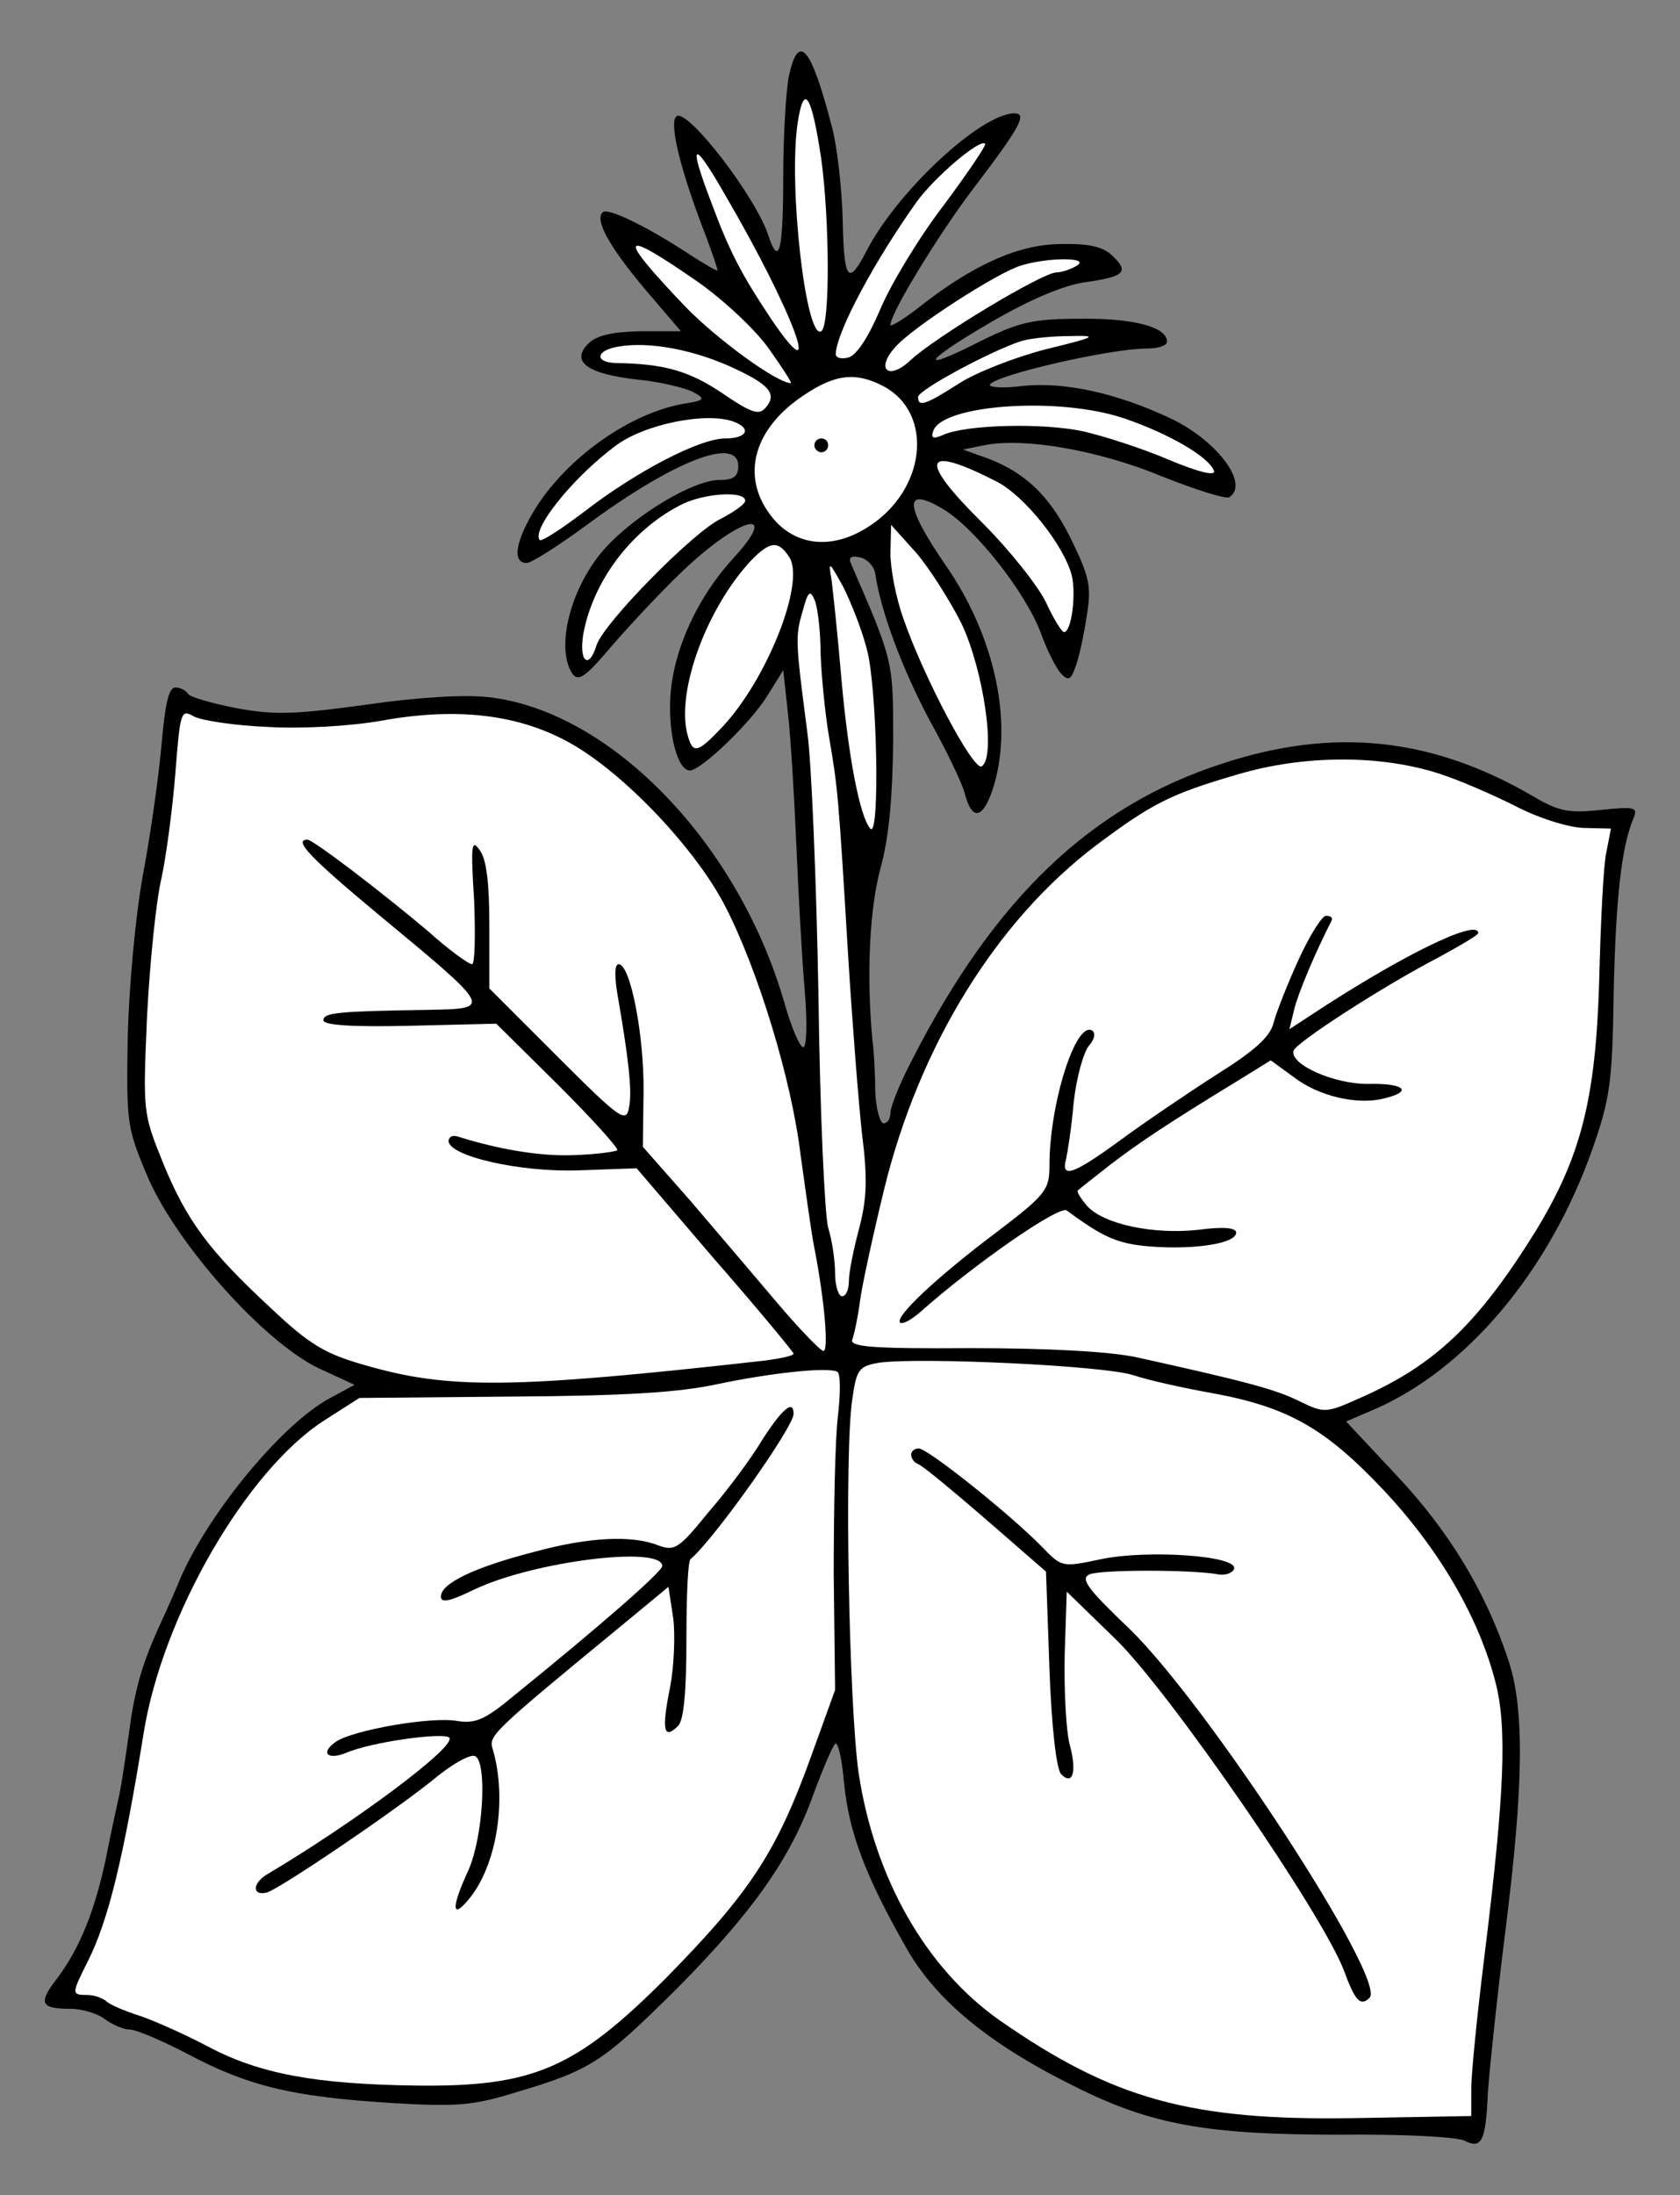
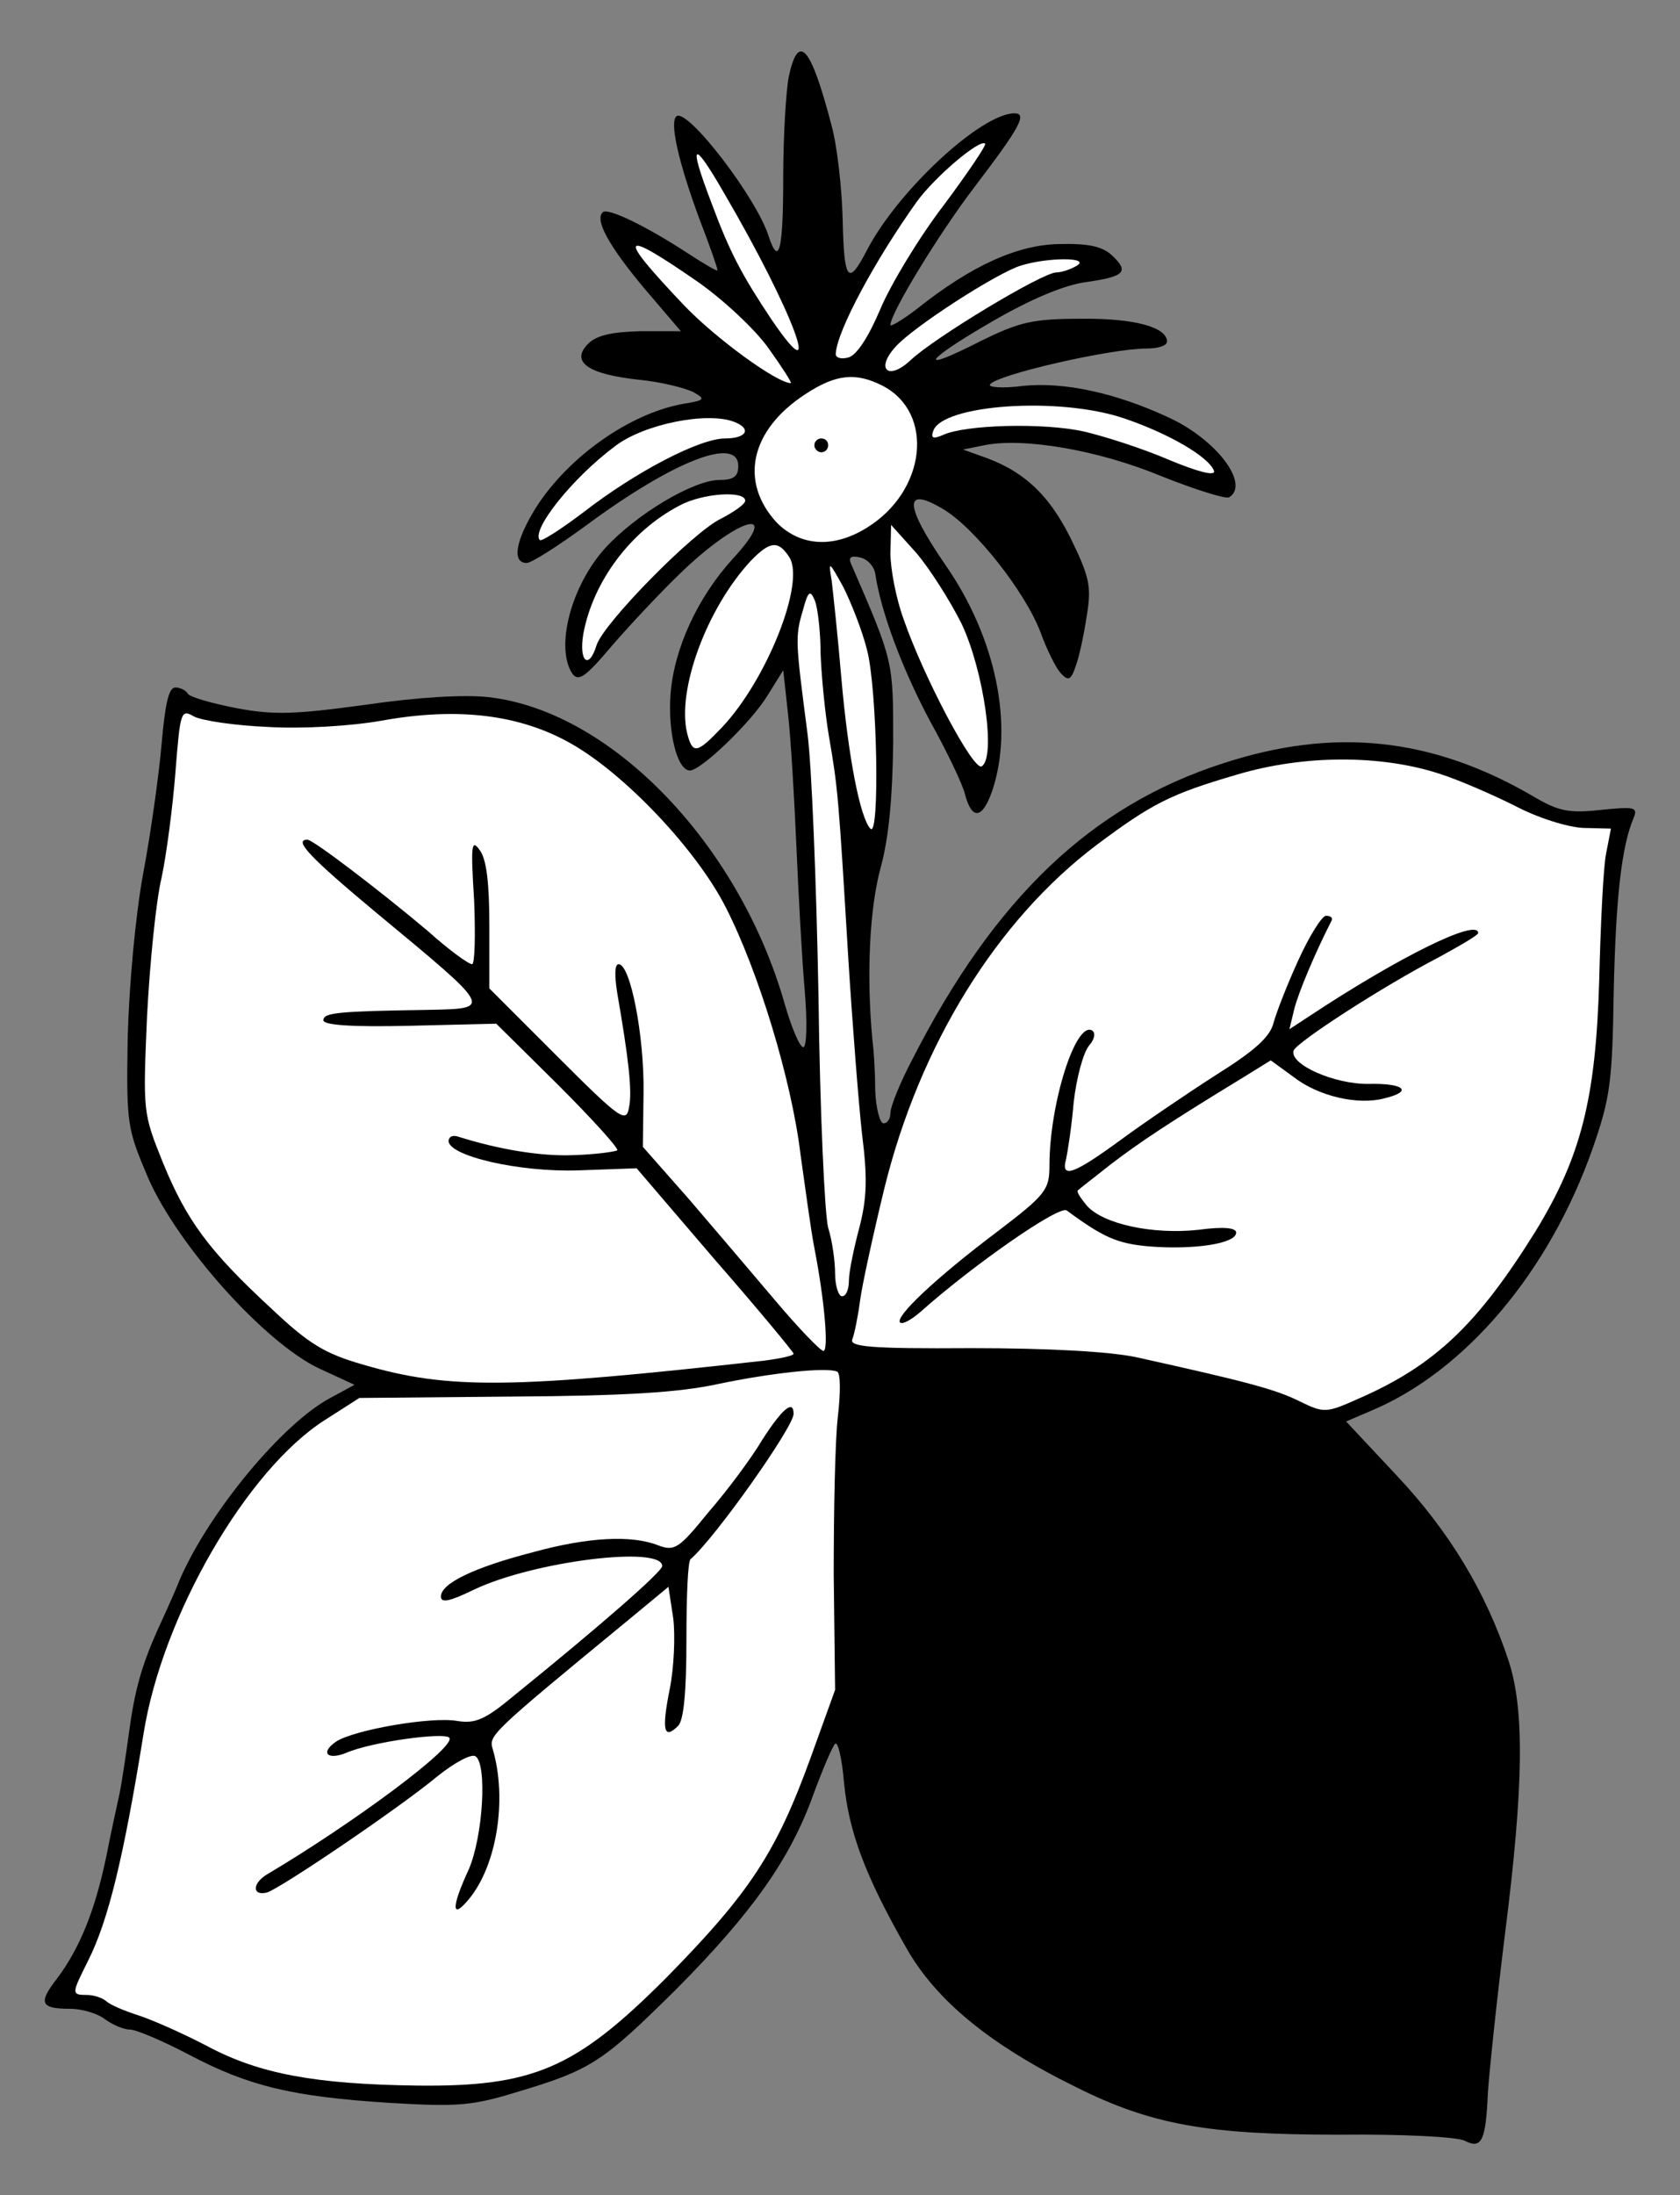
<svg xmlns="http://www.w3.org/2000/svg" version="1.1" viewBox="36 94.5 220.5 288" width="220.5" height="288">
  <rect x="36" y="94.5" width="220.5" height="288" fill="#808080" stroke="none" />
  <defs>
    <clipPath id="artboard_clip_path">
      <path d="M 36 382.5 L 256.5 382.5 L 256.5 138.808 L 225.969 94.5 L 36 94.5 Z" />
    </clipPath>
  </defs>
  <g id="Herb_Paris" stroke-opacity="1" fill="none" fill-opacity="1" stroke-dasharray="none" stroke="none">
    <title>Herb Paris</title>
    <g id="Herb_Paris_Art" clip-path="url(#artboard_clip_path)">
      <title>Art</title>
      <g id="Group_70">
        <g id="Graphic_95">
          <path d="M 139.525 104.556 C 139.162 106.462 138.799 112.361 138.799 117.716 C 138.799 127.246 138.255 129.605 136.893 125.521 C 135.35 120.529 126.365 108.822 124.822 109.729 C 123.824 110.364 125.004 115.719 127.908 123.524 C 129.179 126.792 130.177 129.696 130.177 129.968 C 130.177 130.15 128.453 129.151 126.365 127.79 C 120.829 124.16 115.746 121.709 115.111 122.345 C 114.022 123.343 115.928 126.792 120.557 132.328 L 125.367 137.955 L 120.012 137.955 C 116.291 138.046 114.294 138.5 113.205 139.589 C 110.845 141.948 113.114 143.582 119.74 144.308 C 122.644 144.58 125.911 145.397 127 145.942 C 128.634 146.849 128.543 147.031 125.639 147.485 C 118.651 148.755 110.664 154.382 106.398 161.008 C 103.676 165.364 103.131 168.359 105.128 168.359 C 105.763 168.359 109.303 166.09 113.024 163.367 C 124.459 154.927 132.9 151.66 132.9 155.653 C 132.9 157.014 132.264 157.468 130.449 157.468 C 127 157.468 119.468 162.006 115.474 166.362 C 110.936 171.354 108.849 179.432 111.118 182.881 C 111.935 183.97 112.842 183.334 116.291 179.25 C 118.651 176.527 122.644 172.262 125.095 169.902 C 132.809 162.369 138.799 160.645 132.174 167.815 C 127.545 172.897 124.459 179.613 124.005 185.603 C 123.642 190.686 124.913 195.587 126.547 195.587 C 127.999 195.587 134.533 189.324 136.712 185.785 L 138.799 182.427 L 139.434 188.235 C 139.797 191.412 140.251 199.126 140.524 205.479 C 140.796 211.742 141.25 220.273 141.613 224.357 C 141.976 228.623 141.885 231.89 141.431 231.89 C 140.977 231.89 139.888 229.349 138.981 226.172 C 132.991 205.207 116.2 187.781 100.136 185.966 C 96.959 185.603 90.788 185.966 83.981 186.965 C 74.633 188.235 72.001 188.326 67.1 187.418 C 63.833 186.783 60.928 185.966 60.656 185.512 C 60.384 185.059 59.658 184.696 59.022 184.696 C 58.115 184.696 57.661 186.965 57.207 192.138 C 56.844 196.313 55.755 204.027 54.757 209.291 C 53.758 214.827 52.942 223.813 52.76 230.619 C 52.578 242.055 52.669 242.509 55.483 249.134 C 59.385 257.938 70.639 270.553 77.809 274.002 L 82.529 276.18 L 79.352 277.905 C 73.181 281.172 63.56 292.698 59.658 301.593 C 58.478 304.497 57.026 307.583 56.572 308.581 C 54.575 313.119 53.668 316.296 52.942 321.741 C 52.488 325.008 51.943 328.639 51.671 329.909 C 51.399 331.18 50.582 334.81 49.947 338.078 C 48.494 345.066 46.498 350.058 43.503 354.051 C 40.961 357.318 41.324 358.044 45.227 358.044 C 46.77 358.044 48.857 358.68 49.765 359.406 C 50.763 360.132 52.215 360.767 53.032 360.767 C 53.849 360.767 57.298 362.219 60.747 364.034 C 68.643 368.209 74.361 369.571 87.157 370.388 C 96.143 370.932 98.049 370.751 103.948 368.935 C 113.659 366.031 115.111 365.033 124.913 355.322 C 134.806 345.338 139.797 338.259 142.792 329.819 C 143.972 326.642 145.243 323.647 145.606 323.284 C 145.969 322.921 146.514 325.19 146.786 328.457 C 147.421 334.81 149.509 340.528 154.954 350.058 C 158.857 356.955 165.936 362.764 177.19 368.3 C 187.173 373.292 194.525 374.562 211.769 374.562 C 219.937 374.472 227.379 374.835 228.287 375.379 C 230.465 376.468 231.01 375.379 231.282 369.117 C 231.464 366.303 232.462 356.774 233.551 348.061 C 236.001 328.729 236.092 318.746 234.005 312.393 C 231.01 303.317 226.2 295.421 219.393 288.16 L 212.677 280.99 L 215.853 279.629 C 228.287 274.456 239.36 261.387 245.077 245.05 C 247.346 238.515 247.619 236.428 247.8 224.629 C 248.072 212.468 248.798 205.57 250.432 201.758 C 250.977 200.397 250.523 200.306 246.076 200.76 C 241.901 201.214 240.539 200.941 237.181 198.945 C 223.931 191.23 211.043 189.869 196.431 194.679 C 179.277 200.215 166.571 212.286 155.771 233.433 C 154.137 236.519 152.867 239.695 152.867 240.512 C 152.867 241.238 152.504 241.874 151.959 241.874 C 151.505 241.874 150.961 239.968 150.87 237.517 C 150.87 235.157 150.688 232.253 150.507 230.982 C 149.69 222.27 150.144 213.557 151.596 208.293 C 152.685 204.299 153.139 199.036 153.23 191.956 C 153.23 181.156 153.32 181.428 147.693 168.45 C 147.33 167.633 147.693 167.361 148.873 167.633 C 149.781 167.815 150.688 168.722 150.87 169.72 C 151.596 174.712 154.41 182.245 158.04 189.052 C 160.309 193.136 162.396 197.493 162.669 198.763 C 163.576 202.121 164.938 201.94 166.208 198.309 C 169.112 189.778 166.753 178.161 160.037 168.541 C 154.682 160.735 154.591 158.194 159.764 161.28 C 163.939 163.73 170.565 172.171 172.561 177.435 C 173.378 179.704 174.558 182.064 175.193 182.79 C 176.192 183.879 176.555 183.788 177.19 181.882 C 177.644 180.702 178.279 177.707 178.642 175.257 C 179.277 171.445 179.005 170.174 176.464 165.001 C 173.56 159.193 170.111 156.107 164.665 154.292 L 162.396 153.475 L 165.119 152.93 C 170.292 151.841 180.276 153.565 188.535 157.014 C 192.891 158.739 196.885 160.009 197.338 159.737 C 200.061 158.013 195.705 152.204 189.442 149.3 C 182.454 146.033 175.647 144.58 170.292 145.125 C 167.57 145.488 165.664 145.306 165.936 144.943 C 166.753 143.673 181.728 140.224 186.538 140.224 C 187.99 140.224 189.17 139.861 189.17 139.316 C 189.17 137.41 184.814 136.231 177.825 136.321 C 171.472 136.321 169.748 136.775 164.756 139.226 C 156.225 143.582 157.132 141.948 166.208 136.684 C 171.381 133.689 175.738 131.874 178.551 131.511 C 183.634 130.785 184.269 130.15 181.909 127.972 C 180.639 126.792 178.733 126.429 175.012 126.519 C 169.566 126.61 163.485 129.333 156.315 135.051 C 154.41 136.503 152.867 137.41 152.867 137.138 C 152.867 135.595 159.22 125.158 163.939 118.987 C 170.02 111 170.837 109.366 169.112 109.366 C 164.665 109.457 153.774 119.622 149.781 127.336 C 147.33 132.056 146.786 131.42 146.604 123.434 C 146.514 119.259 145.878 113.632 145.152 111 C 142.429 100.563 140.796 98.657 139.525 104.556 Z" fill="black" />
        </g>
        <g id="Graphic_94">
-           <path d="M 143.791 115.356 C 144.88 123.343 144.971 137.229 143.791 137.955 C 141.794 139.226 139.434 118.805 140.705 110.546 C 141.522 105.282 142.52 106.916 143.791 115.356 Z" fill="#FFFFFF" />
-         </g>
+           </g>
        <g id="Graphic_93">
          <path d="M 159.855 121.437 C 156.588 125.703 152.867 131.874 151.505 135.142 C 149.962 138.772 148.419 141.132 147.33 141.404 C 146.332 141.676 145.606 141.404 145.697 140.859 C 145.878 137.864 150.87 128.607 156.315 120.983 C 158.675 117.716 164.665 112.633 165.301 113.359 C 165.482 113.541 163.032 117.171 159.855 121.437 Z" fill="#FFFFFF" />
        </g>
        <g id="Graphic_92">
          <path d="M 131.175 120.076 C 139.979 135.142 144.426 146.94 137.256 136.412 C 133.444 130.694 131.811 127.699 129.36 121.074 C 126.274 112.996 126.91 112.633 131.175 120.076 Z" fill="#FFFFFF" />
        </g>
        <g id="Graphic_91">
          <path d="M 127.636 131.511 C 130.994 133.871 135.169 137.774 136.893 140.224 C 138.708 142.765 139.979 144.762 139.797 144.762 C 137.982 144.762 129.996 138.953 125.821 134.597 C 116.836 125.158 117.289 124.341 127.636 131.511 Z" fill="#FFFFFF" />
        </g>
        <g id="Graphic_90">
          <path d="M 177.371 129.333 C 176.645 129.787 175.375 130.241 174.649 130.241 C 172.834 130.241 158.675 138.772 155.499 141.767 C 152.594 144.49 150.87 142.947 153.502 140.042 C 155.68 137.501 166.934 130.241 170.02 129.333 C 173.56 128.244 179.096 128.244 177.371 129.333 Z" fill="#FFFFFF" />
        </g>
        <g id="Graphic_89">
-           <path d="M 173.287 140.315 C 169.385 141.313 164.211 143.31 161.942 144.762 C 157.405 147.666 156.497 147.938 156.497 146.577 C 156.497 145.669 166.117 140.496 170.111 139.226 C 171.381 138.863 174.195 138.59 176.464 138.59 C 180.185 138.5 180.003 138.681 173.287 140.315 Z" fill="#FFFFFF" />
-         </g>
+           </g>
        <g id="Graphic_88">
-           <path d="M 131.629 142.493 C 136.893 144.853 138.073 146.123 136.53 147.938 C 135.623 149.028 134.715 148.755 130.722 146.033 C 126.365 143.128 123.098 142.221 116.836 142.13 C 113.931 142.039 114.204 140.405 117.289 139.952 C 121.192 139.316 126.637 140.315 131.629 142.493 Z" fill="#FFFFFF" />
-         </g>
+           </g>
        <g id="Graphic_87">
          <path d="M 151.868 145.125 C 158.675 148.665 157.586 158.92 149.781 163.73 C 145.424 166.453 141.068 166.181 137.982 163.095 C 132.991 157.74 134.443 150.934 141.703 146.214 C 145.697 143.582 148.329 143.31 151.868 145.125 Z" fill="#FFFFFF" />
        </g>
        <g id="Graphic_86">
          <path d="M 183.543 149.391 C 189.442 151.387 194.706 154.473 195.342 156.288 C 195.523 157.014 193.163 156.379 189.442 154.836 C 186.084 153.384 181.002 151.75 178.279 151.115 C 173.015 149.935 162.669 150.207 159.764 151.569 C 158.494 152.113 158.131 152.023 158.494 151.024 C 159.674 147.575 175.012 146.486 183.543 149.391 Z" fill="#FFFFFF" />
        </g>
        <g id="Graphic_85">
          <path d="M 132.355 149.844 C 134.715 150.752 133.989 152.023 131.175 152.023 C 127.817 152.023 119.468 156.379 112.661 161.643 C 109.666 163.912 107.124 165.546 106.852 165.364 C 105.672 164.093 111.027 157.287 116.745 153.021 C 120.557 150.117 128.816 148.483 132.355 149.844 Z" fill="#FFFFFF" />
        </g>
        <g id="Graphic_84">
-           <path d="M 166.753 157.65 C 170.383 159.465 175.556 165.909 176.645 169.902 C 177.281 172.352 176.645 177.435 175.647 177.435 C 175.375 177.435 174.286 175.711 173.287 173.532 C 172.289 171.445 168.568 166.725 164.938 163.095 C 156.406 154.655 157.132 152.749 166.753 157.65 Z" fill="#FFFFFF" />
-         </g>
+           </g>
        <g id="Graphic_83">
          <path d="M 133.807 160.191 C 133.807 160.645 132.355 161.643 130.631 162.551 C 127.091 164.184 115.202 176.255 114.294 179.159 C 113.296 182.427 111.935 181.338 112.57 177.617 C 113.841 170.81 118.741 164.184 125.185 160.826 C 128.18 159.193 133.807 158.829 133.807 160.191 Z" fill="#FFFFFF" />
        </g>
        <g id="Graphic_82">
          <path d="M 162.215 176.346 C 165.119 182.517 166.753 193.862 164.847 195.042 C 163.758 195.677 157.223 183.334 154.591 175.711 C 153.593 172.988 152.867 169.085 152.867 167.089 L 152.957 163.367 L 156.225 166.998 C 157.949 168.994 160.672 173.26 162.215 176.346 Z" fill="#FFFFFF" />
        </g>
        <g id="Graphic_81">
          <path d="M 139.616 167.633 C 141.703 170.991 136.621 183.697 130.812 189.869 C 127.454 193.408 126.91 193.499 126.184 190.686 C 124.822 185.059 128.725 174.349 134.533 168.087 C 137.075 165.455 138.164 165.364 139.616 167.633 Z" fill="#FFFFFF" />
        </g>
        <g id="Graphic_80">
          <path d="M 149.781 179.704 C 151.142 184.696 151.505 204.663 150.235 203.21 C 148.873 201.758 147.33 193.772 146.423 183.425 C 145.969 177.98 145.334 172.171 145.152 170.628 C 144.698 167.996 144.789 168.087 146.695 171.536 C 147.693 173.532 149.146 177.163 149.781 179.704 Z" fill="#FFFFFF" />
        </g>
        <g id="Graphic_79">
          <path d="M 143.7 180.158 C 143.791 182.881 144.245 187.781 144.789 191.049 C 145.969 197.856 146.06 198.945 147.33 220.091 C 147.875 228.804 148.692 239.242 149.146 243.326 C 149.872 249.043 149.781 251.766 148.783 255.578 C 148.056 258.301 147.421 261.387 147.421 262.476 C 147.421 263.656 147.058 264.563 146.514 264.563 C 146.06 264.563 145.606 263.202 145.606 261.568 C 145.606 260.025 145.243 257.302 144.698 255.578 C 144.245 253.944 143.609 240.24 143.428 225.265 C 143.155 210.29 142.52 194.679 141.976 190.686 C 140.433 178.796 140.342 178.07 141.34 174.712 C 142.066 171.989 142.339 171.808 142.974 173.351 C 143.337 174.349 143.7 177.435 143.7 180.158 Z" fill="#FFFFFF" />
        </g>
        <g id="Graphic_78">
          <path d="M 71.093 189.869 C 75.631 190.141 81.894 189.778 86.068 189.052 C 96.052 187.237 104.22 188.235 110.936 192.047 C 118.015 196.04 127.454 206.024 131.266 213.557 C 135.532 221.907 139.888 236.156 141.068 245.958 C 141.703 250.405 142.429 255.941 142.883 258.21 C 144.245 265.198 144.789 271.824 144.063 271.733 C 143.7 271.733 140.887 268.829 137.892 265.289 C 134.896 261.75 129.723 255.669 126.456 251.857 L 120.375 244.959 L 120.466 237.789 C 120.557 230.347 118.741 220.999 117.199 220.999 C 116.654 220.999 116.654 222.542 117.017 224.811 C 118.469 233.161 119.014 237.699 118.56 239.786 C 118.197 241.874 117.471 241.42 109.212 233.161 L 100.227 224.176 L 100.227 216.007 C 100.227 210.38 99.864 207.204 98.956 206.024 C 97.867 204.481 97.776 205.389 98.23 212.649 C 98.412 217.278 98.321 220.999 97.958 220.999 C 97.504 220.999 94.872 219.093 92.149 216.643 C 85.796 211.288 77.083 204.663 76.357 204.663 C 74.451 204.663 76.72 207.022 85.433 214.283 C 100.771 226.989 100.681 226.808 92.24 226.989 C 80.351 227.171 78.445 227.352 78.445 228.351 C 78.445 228.986 82.075 229.258 89.789 229.077 L 101.134 228.804 L 109.303 236.882 C 113.75 241.329 117.199 245.141 117.017 245.413 C 116.745 245.595 114.204 245.958 111.299 246.048 C 107.034 246.23 101.497 245.322 96.052 243.598 C 95.417 243.416 94.963 243.598 94.872 244.143 C 94.781 246.139 104.129 248.317 111.935 248.045 L 119.558 247.773 L 129.814 259.753 C 135.532 266.288 140.16 271.915 140.16 272.096 C 140.16 272.368 138.436 272.731 136.349 273.004 C 103.131 276.725 94.872 276.816 83.709 273.548 C 78.626 272.096 76.539 270.825 71.638 266.197 C 63.379 258.573 60.474 254.58 57.389 247.047 C 54.757 240.512 54.757 240.421 55.301 227.806 C 55.664 220.818 56.481 212.649 57.207 209.654 C 57.842 206.659 58.659 200.488 59.022 195.859 C 59.658 187.781 59.748 187.509 61.473 188.508 C 62.562 189.052 66.828 189.687 71.093 189.869 Z" fill="#FFFFFF" />
        </g>
        <g id="Graphic_77">
          <path d="M 225.02 196.04 C 227.561 196.857 231.917 198.763 234.822 200.215 C 237.726 201.758 241.719 203.029 243.807 203.12 L 247.437 203.21 L 246.802 206.478 C 246.439 208.202 246.076 215.735 245.894 223.177 C 245.44 238.606 243.534 246.23 237.544 256.032 C 229.921 268.284 224.294 273.639 214.31 277.995 C 210.045 279.901 209.772 279.901 206.596 278.358 C 203.51 276.816 199.88 275.817 185.086 272.55 C 181.637 271.824 173.741 271.37 163.485 271.37 C 150.144 271.461 147.421 271.189 147.875 270.19 C 148.147 269.464 148.601 267.286 148.873 265.198 C 149.146 263.111 150.598 256.486 152.05 250.496 C 156.679 231.618 166.843 215.191 180.003 205.298 C 187.173 199.943 189.624 198.672 198.337 196.131 C 207.14 193.499 217.305 193.499 225.02 196.04 Z" fill="#FFFFFF" />
        </g>
        <g id="Graphic_76">
-           <path d="M 184.723 274.91 C 186.901 275.636 191.53 276.634 195.069 277.269 C 205.053 279.085 209.954 281.898 217.577 289.976 C 224.838 297.69 230.102 306.675 232.28 315.206 C 233.823 321.106 233.46 329.819 230.919 350.421 C 229.921 358.407 229.104 366.485 229.104 368.482 L 229.104 372.112 L 213.856 372.384 C 192.256 372.747 182.091 369.934 167.116 359.497 C 157.495 352.69 150.779 340.891 148.692 327.096 C 147.421 318.111 146.786 284.893 147.875 277.995 C 148.419 274.093 148.783 273.73 151.415 273.276 C 156.769 272.55 180.73 273.639 184.723 274.91 Z" fill="#FFFFFF" />
-         </g>
+           </g>
        <g id="Graphic_75">
          <path d="M 145.969 280.355 C 145.606 283.35 145.424 292.698 145.424 301.048 L 145.606 316.205 L 142.429 325.008 C 137.892 337.533 134.443 342.797 123.37 354.051 C 111.572 365.85 106.035 368.3 90.697 368.119 C 77.356 367.937 70.095 366.576 63.379 363.036 C 60.293 361.402 56.209 359.587 54.303 358.952 C 52.306 358.317 50.4 357.5 49.947 357.046 C 49.402 356.592 48.313 356.229 47.405 356.229 C 45.318 356.229 45.409 356.048 47.587 351.691 C 50.219 346.427 52.215 338.259 54.847 321.923 C 57.298 306.494 68.37 287.344 78.626 280.809 L 83.164 277.905 L 103.222 277.723 C 118.106 277.632 125.185 277.179 130.177 276.089 C 137.075 274.637 144.517 273.821 145.878 274.456 C 146.332 274.637 146.332 277.269 145.969 280.355 Z" fill="#FFFFFF" />
        </g>
        <g id="Graphic_74">
          <path d="M 142.883 152.93 C 142.883 153.384 143.337 153.838 143.791 153.838 C 144.335 153.838 144.698 153.384 144.698 152.93 C 144.698 152.386 144.335 152.023 143.791 152.023 C 143.337 152.023 142.883 152.386 142.883 152.93 Z" fill="black" />
        </g>
        <g id="Graphic_73">
          <path d="M 206.414 220.455 C 204.962 223.631 203.51 227.352 203.147 228.714 C 202.693 230.529 200.696 232.344 195.614 235.52 C 191.802 237.971 186.175 241.783 183.089 244.052 C 177.008 248.499 175.193 249.225 175.919 246.593 C 176.101 245.776 176.645 242.418 176.918 239.151 C 177.281 235.883 178.188 232.616 178.914 231.709 C 179.64 230.892 179.822 230.075 179.368 229.712 C 177.19 228.351 173.741 239.332 173.741 247.41 C 173.741 250.586 173.287 251.222 166.843 256.123 C 158.766 262.203 153.411 267.286 154.137 268.012 C 154.5 268.284 155.589 267.649 156.769 266.651 C 163.576 260.57 175.012 252.583 176.01 253.309 C 180.82 256.849 182.635 257.666 186.901 258.029 C 192.71 258.482 198.246 257.666 198.246 256.213 C 198.246 255.578 196.612 255.397 193.254 255.85 C 187.355 256.486 180.82 255.124 178.642 252.674 C 177.825 251.675 177.281 250.859 177.462 250.677 C 177.644 250.496 179.64 248.953 181.819 247.228 C 185.63 244.324 189.442 241.783 198.972 235.974 L 202.784 233.614 L 205.779 235.793 C 209.046 238.334 214.219 239.514 217.668 238.606 C 221.48 237.699 220.391 236.61 215.672 236.7 C 211.224 236.791 205.234 234.159 205.779 232.344 C 206.142 231.255 217.487 223.903 224.838 220.091 C 227.652 218.549 230.011 217.187 230.011 216.915 C 230.011 214.918 219.665 220.001 207.866 227.806 L 205.234 229.53 L 205.87 226.898 C 206.414 224.72 208.592 219.547 210.771 215.281 C 210.952 214.918 210.68 214.646 210.045 214.646 C 209.5 214.646 207.866 217.278 206.414 220.455 Z" fill="black" />
        </g>
        <g id="Graphic_72">
          <path d="M 155.589 285.347 C 155.589 285.801 155.952 286.345 156.406 286.527 C 157.132 286.799 161.126 290.066 170.565 298.325 L 173.287 300.685 L 173.741 313.482 C 174.013 321.015 174.649 326.642 175.284 327.277 C 176.827 328.82 177.371 326.914 176.373 323.284 C 175.919 321.469 175.647 316.205 175.738 311.667 L 176.01 303.317 L 182.454 309.579 C 189.442 316.386 209.5 345.429 212.404 353.053 C 213.856 357.046 214.582 357.772 215.762 356.592 C 218.031 354.233 194.616 318.292 184.269 308.218 C 178.733 302.954 177.734 301.593 179.005 301.048 C 180.457 300.413 192.437 300.413 195.886 301.048 C 196.794 301.23 197.792 300.867 197.974 300.322 C 198.518 298.598 186.629 297.781 180.548 299.051 C 175.375 300.14 175.375 300.14 172.743 297.418 C 168.568 293.152 157.768 284.53 156.588 284.53 C 156.043 284.53 155.589 284.893 155.589 285.347 Z" fill="black" />
        </g>
        <g id="Graphic_71">
          <path d="M 136.076 283.35 C 134.624 285.801 131.448 290.066 128.997 292.88 C 125.095 297.69 124.55 298.053 122.372 297.236 C 118.923 295.875 113.205 296.147 105.945 298.144 C 98.23 300.14 93.874 302.228 93.874 303.952 C 93.874 304.86 95.053 304.588 98.23 303.045 C 106.035 299.324 122.916 297.236 122.916 299.959 C 122.916 300.685 114.93 307.673 103.494 316.931 C 99.682 320.107 98.412 320.652 96.052 320.289 C 92.694 319.654 82.347 321.469 80.078 323.012 C 77.991 324.464 78.989 325.462 81.44 324.464 C 84.798 323.012 94.237 321.741 94.963 322.467 C 96.052 323.556 82.347 333.721 71.002 340.437 C 69.097 341.617 69.097 343.251 71.002 342.797 C 72.545 342.434 88.519 331.634 93.511 327.459 C 95.689 325.734 97.867 324.555 98.412 324.918 C 99.954 325.916 99.41 335.446 97.504 339.802 C 95.235 344.703 95.235 346.427 97.504 343.705 C 101.225 339.257 102.586 330.545 100.681 324.01 C 100.136 322.195 100.136 322.104 118.469 307.038 L 123.733 302.682 L 124.368 306.857 C 124.641 309.126 124.459 313.3 123.915 316.023 C 122.826 321.469 123.098 322.83 125.004 320.924 C 125.73 320.198 126.093 316.568 126.093 309.67 C 126.093 304.043 126.274 299.324 126.637 299.051 C 129.814 296.329 140.16 281.717 140.16 279.992 C 140.16 278.086 138.708 279.266 136.076 283.35 Z" fill="black" />
        </g>
      </g>
    </g>
  </g>
</svg>